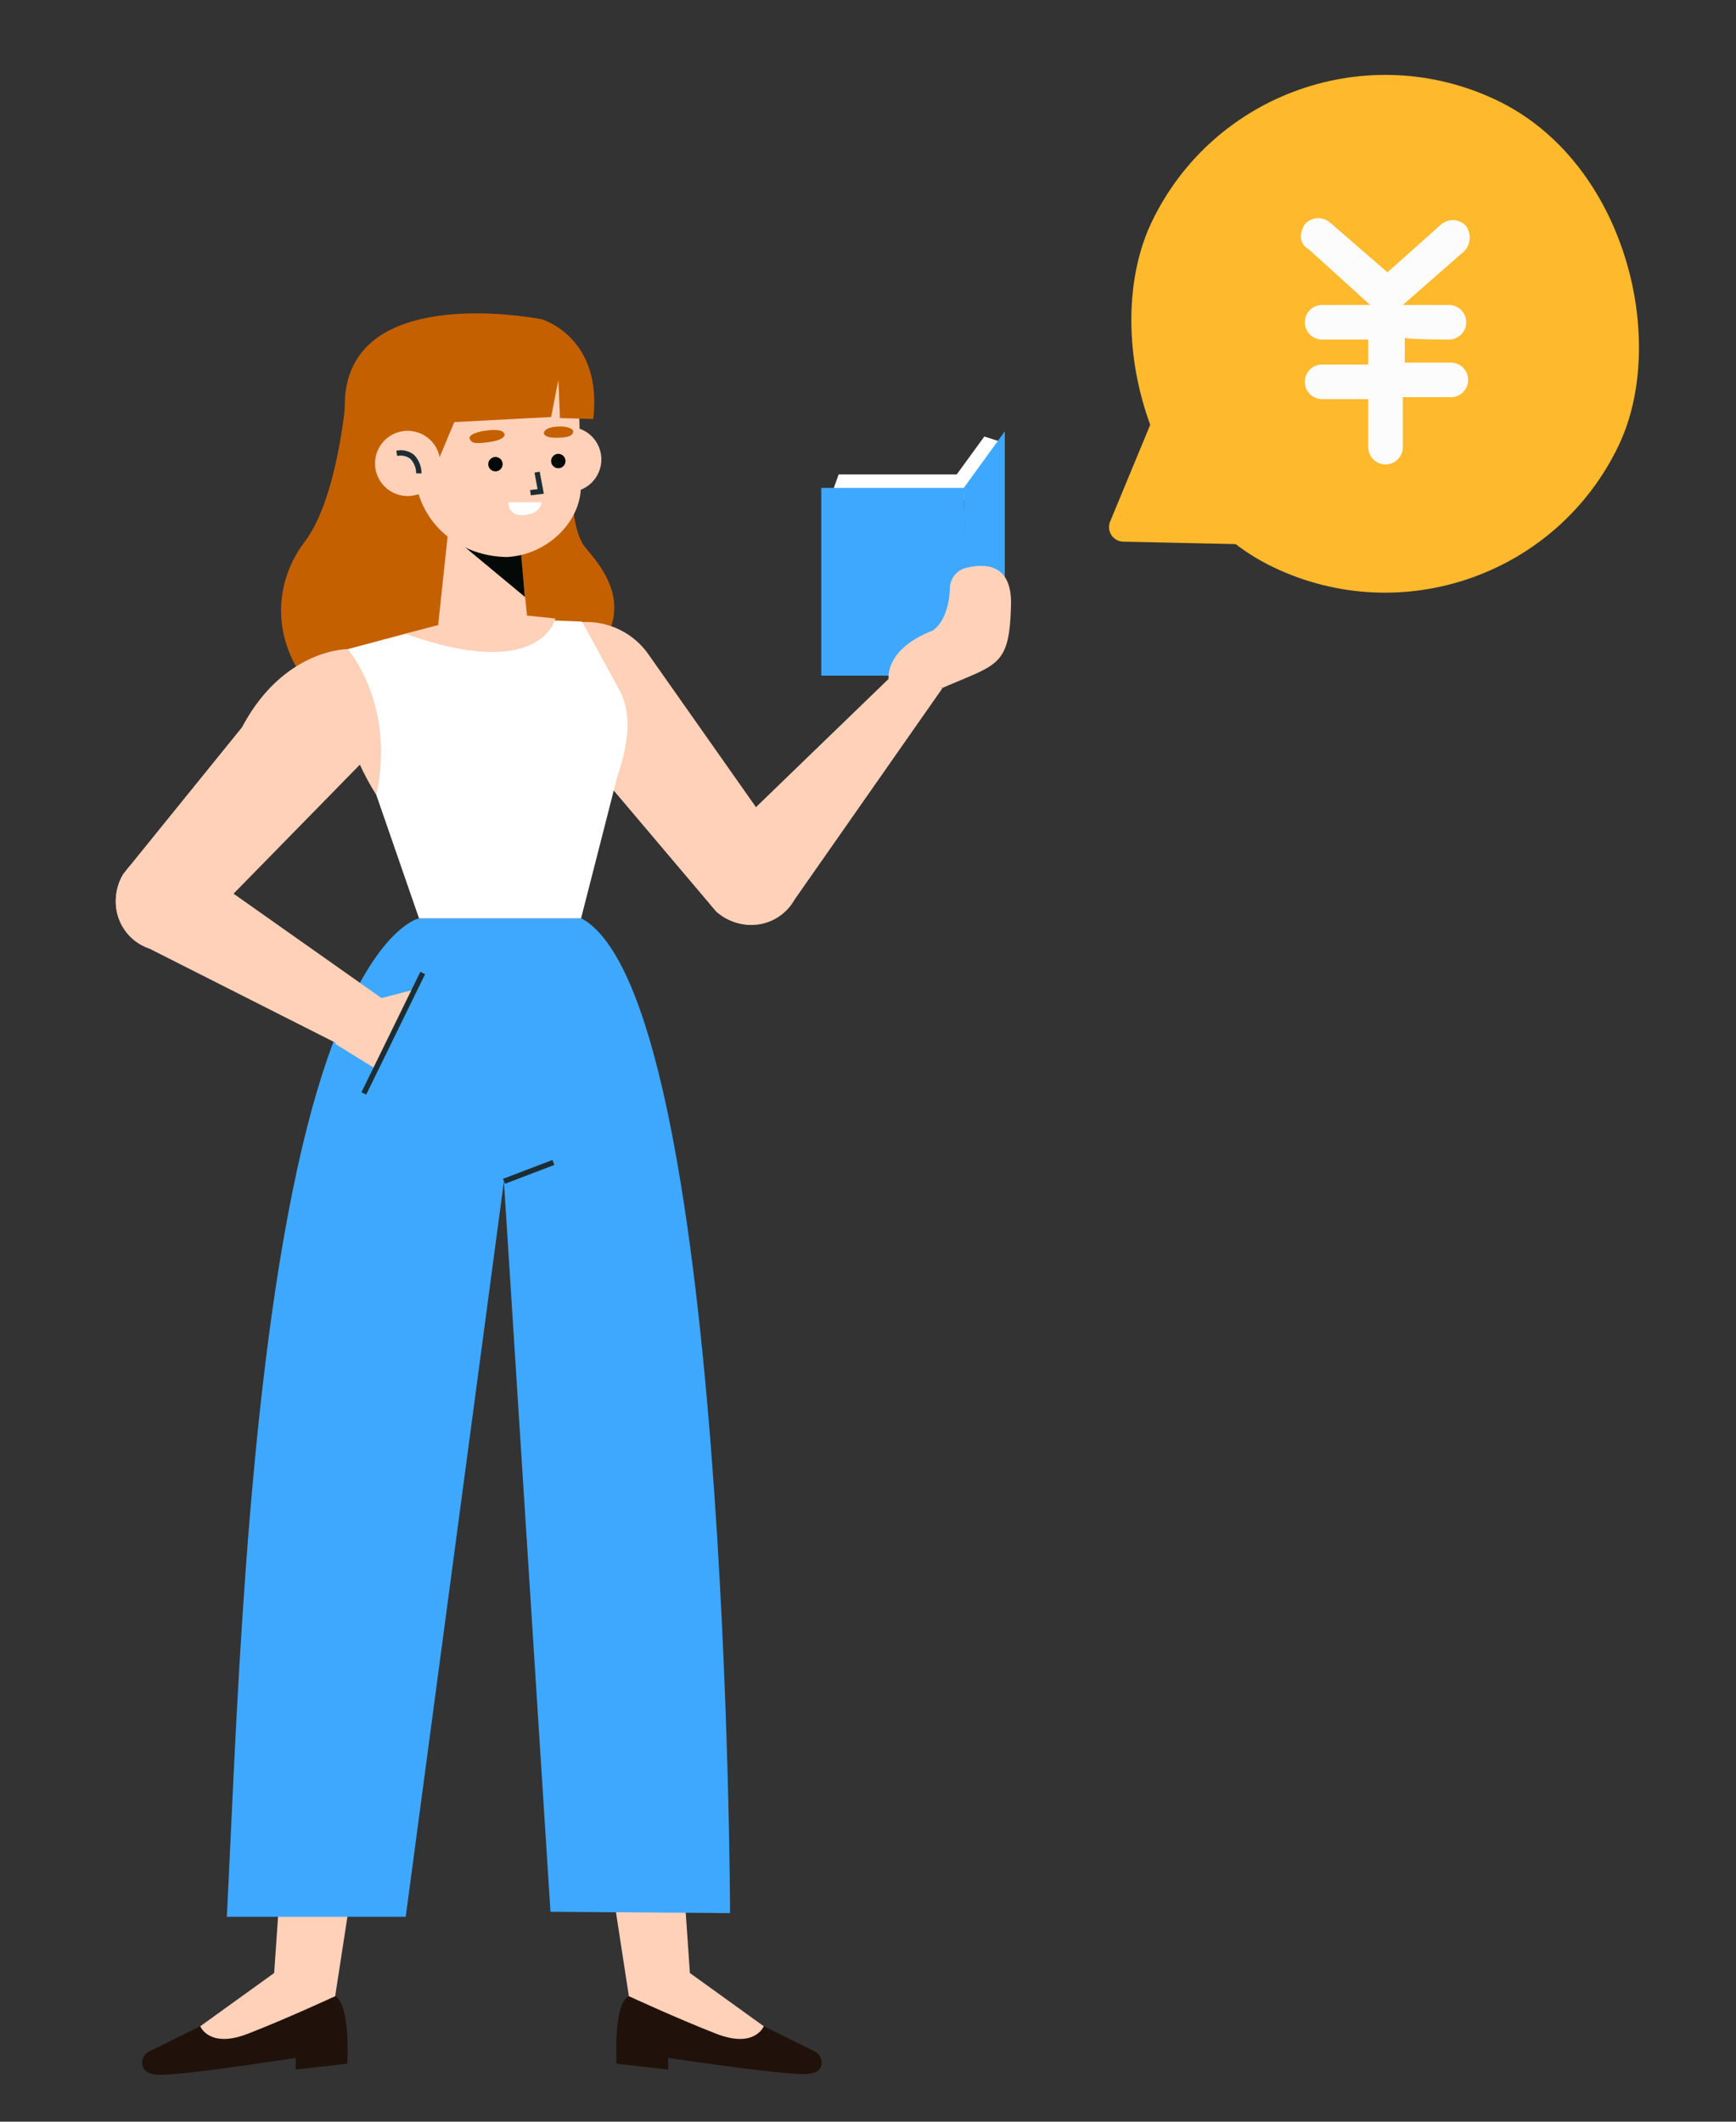
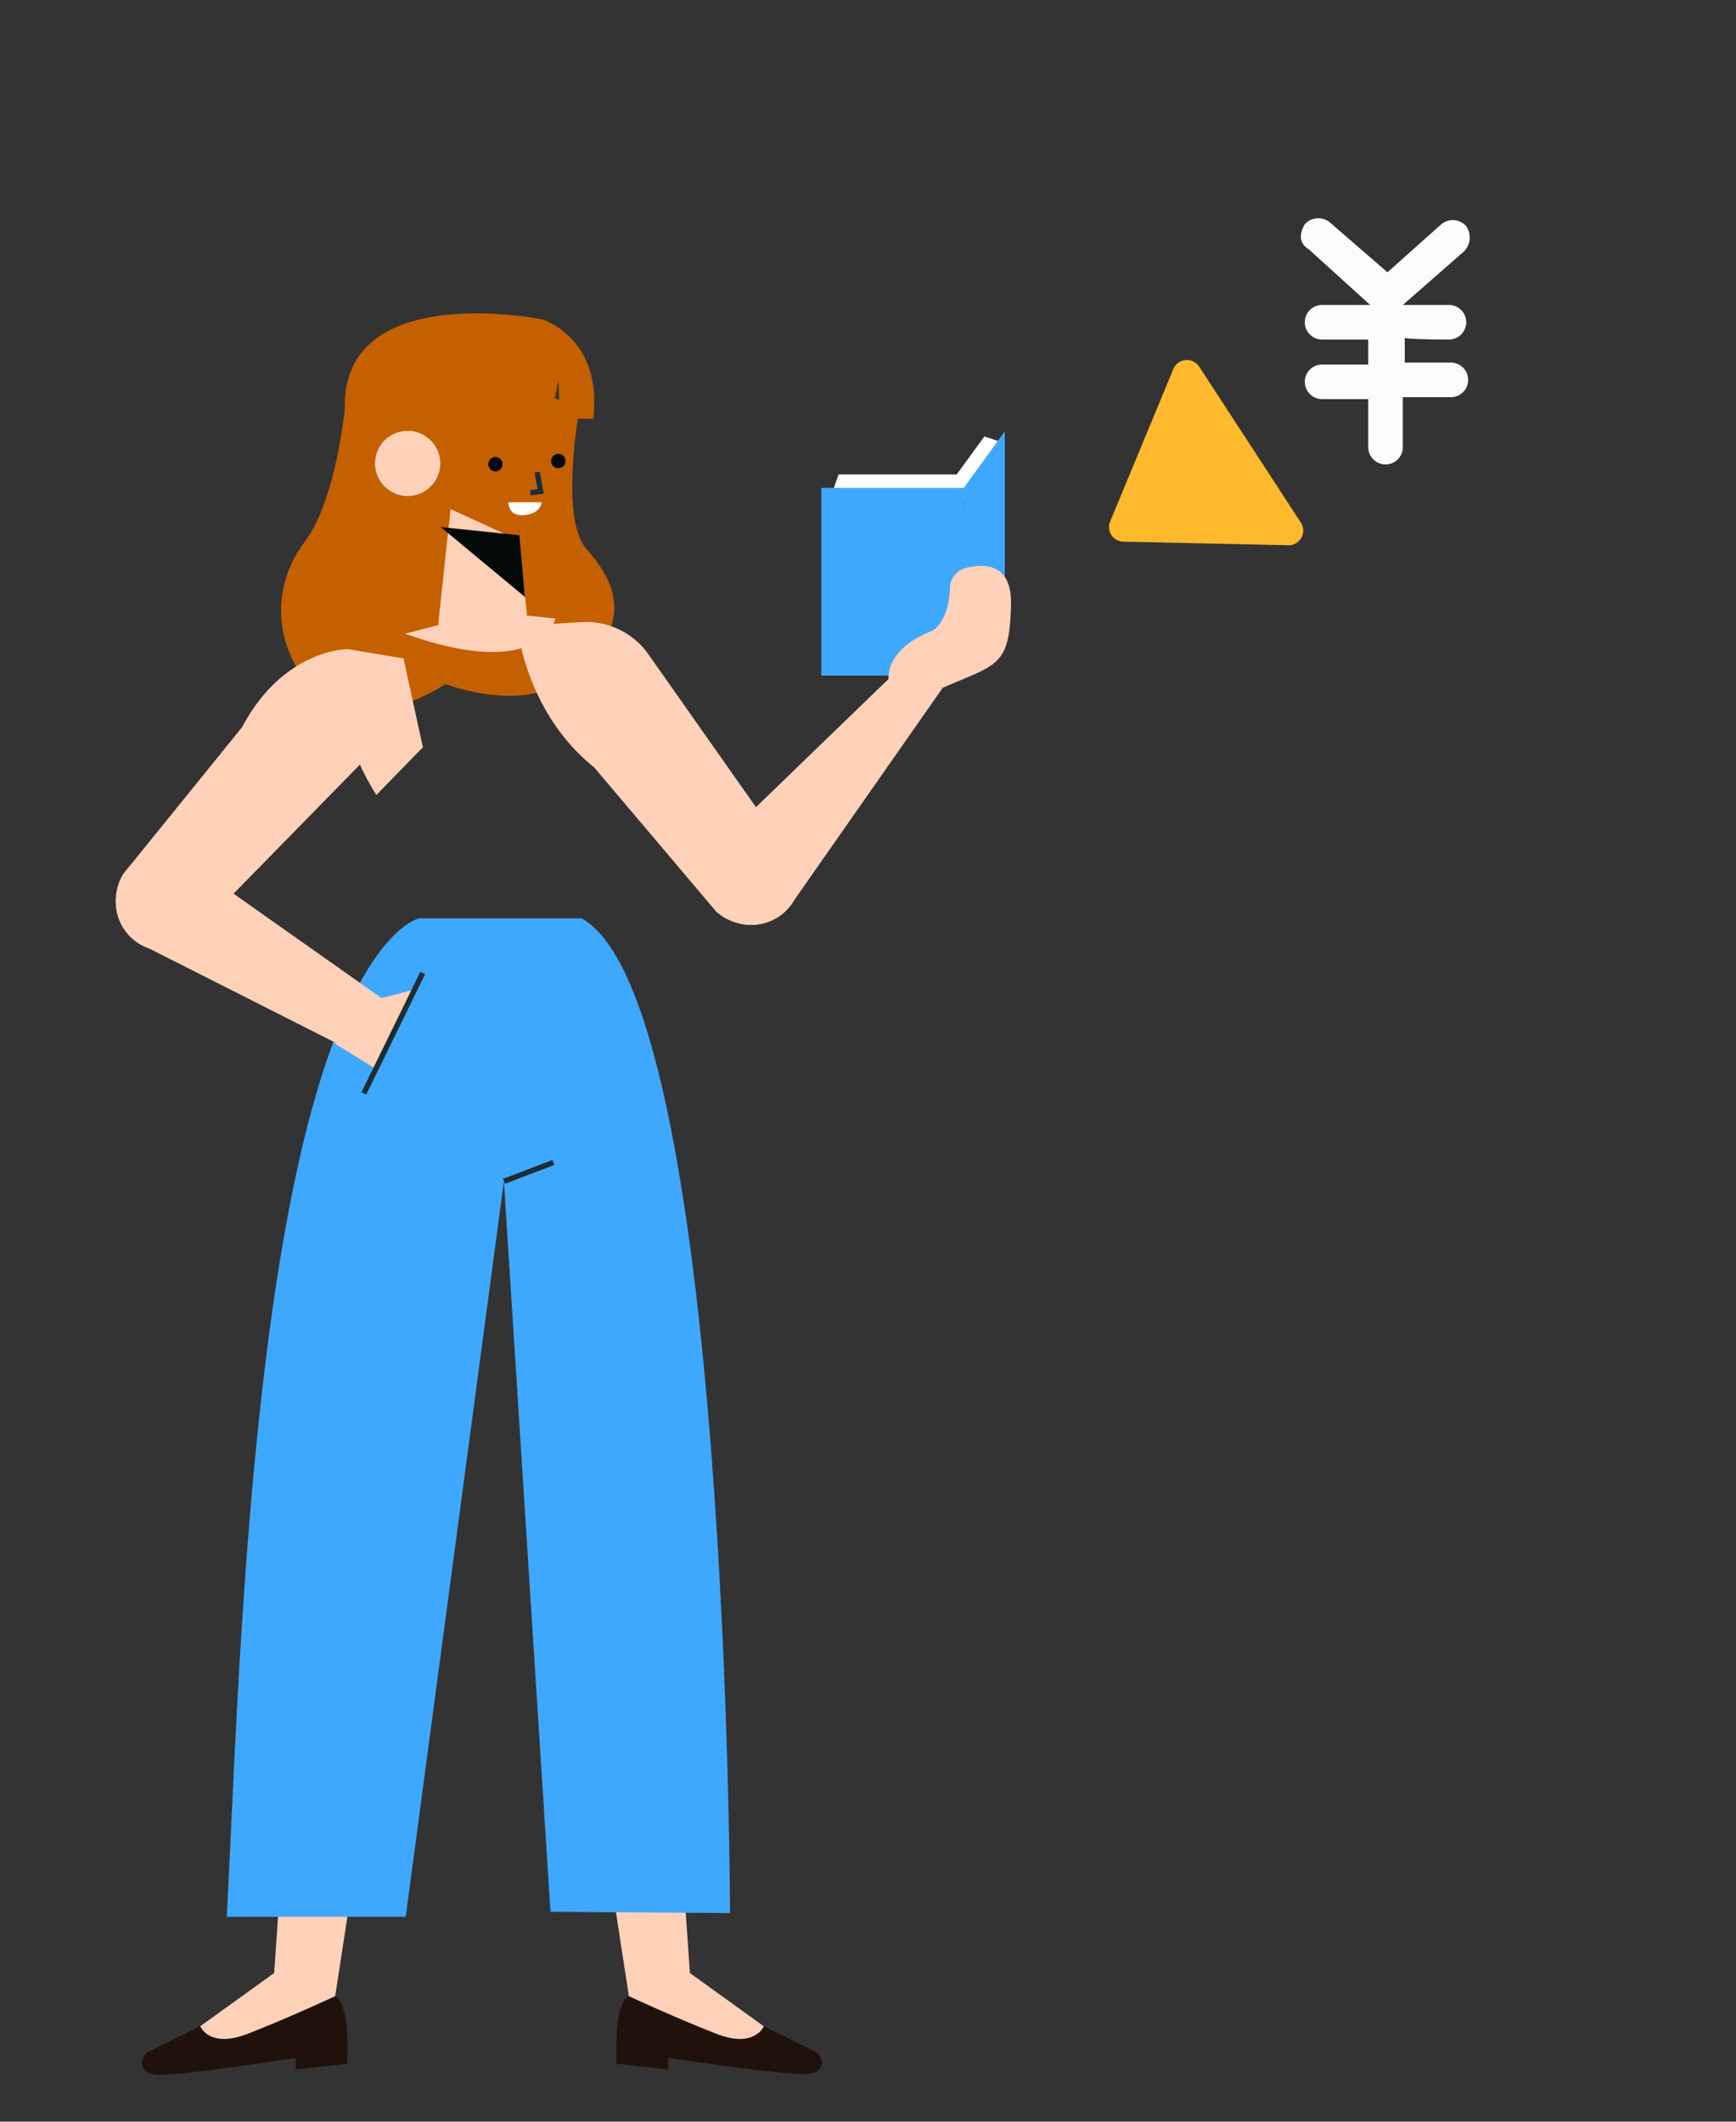
<svg xmlns="http://www.w3.org/2000/svg" viewBox="0 0 261 319">
  <rect x="0" y="0" width="261" height="319" fill="#333333" stroke="none" />
  <g id="f1f663d5-1dc4-4149-ae1a-64e7900f1b82">
    <path d="M88.11,82.45c-4-4.65-1-21-1-21L69.64,53.87,52,59.94s-1.2,15-6.24,21.59c-3.68,4.81-5.91,13.36.87,21.86S67,102.84,67,102.84s13.09,5.29,20.75-2.42S92.06,87,88.11,82.45Z" fill="#c56000" />
    <path d="M30.11,304.65l-7.63,3.77a1.91,1.91,0,0,0-1.05,2.18c.2.69.85,1.32,2.55,1.35,3.77.07,20.48-2.54,20.48-2.54v1.75l7.75-.87s.54-8.87-1.82-10.16Z" fill="#20120b" />
    <path d="M42.42,295.78l-12.31,8.87s1.32,3.39,7.15,1.13,13.13-5.65,13.13-5.65l-1.06-5.31Z" fill="#ffd1b8" />
    <polygon points="50.39 300.13 55.46 267.26 43.17 268.42 41.06 298.96 50.39 300.13" fill="#ffd1b8" />
    <path d="M114.83,304.65l7.64,3.77a1.9,1.9,0,0,1,1,2.18c-.19.69-.85,1.21-2.54,1.24-3.78.07-20.48-2.43-20.48-2.43v1.75l-7.75-.87s-.55-8.87,1.81-10.16Z" fill="#20120b" />
    <path d="M102.52,295.78l12.31,8.87s-1.32,3.39-7.14,1.13-13.14-5.65-13.14-5.65l1.07-5.31Z" fill="#ffd1b8" />
    <polygon points="94.55 300.13 89.49 267.26 101.78 268.42 103.88 298.96 94.55 300.13" fill="#ffd1b8" />
    <path d="M63,138.08s-10.55,2-18.34,37.8-9.18,85.77-10.56,112.31H61L75.76,177.61l7,109.83,27,.2s-.28-137.53-22.33-149.56Z" fill="#3ea8ff" />
    <rect x="75.5" y="175.8" width="7.96" height="0.8" transform="translate(-57.55 39.87) rotate(-20.87)" fill="#1c2e34" />
    <path d="M77.77,94.08S78.88,107,89.34,115.39l18.34,21.67A7.67,7.67,0,0,0,120,134h0c1-2.71.23-4.94-1.88-6.3L97.46,98.34a11.38,11.38,0,0,0-9.91-4.8Z" fill="#ffd1b8" />
    <path d="M141.7,103.46l-22.26,31.83a7.43,7.43,0,0,1-9.38,3.19h0c-4.6-2-6.11-7.09-2.85-10.89l27.05-26.16Z" fill="#ffd1b8" />
    <polygon points="125.03 74.29 126.09 71.33 143.84 71.33 147.99 65.63 150.6 66.47 144.95 75.14 125.03 74.29" fill="#fff" />
    <polygon points="144.9 73.36 151.07 64.85 151.07 90.95 145.38 94.83 144.9 73.36" fill="#3ea8ff" />
    <polygon points="145.38 89.47 144.9 73.36 123.47 73.36 123.47 101.58 139.93 101.58 145.38 89.47" fill="#3ea8ff" />
    <path d="M133.6,102.09s-.66-4.43,6.57-7.26c0,0,2.43-1.21,2.65-6.42a3.16,3.16,0,0,1,2.33-3c2.77-.72,7-.8,6.85,5.51-.22,9.36-2,8.88-10.3,12.51Z" fill="#ffd1b8" />
    <path d="M52.28,97.6s-3.82,9,4.3,21.93l7-7.18L60.67,99Z" fill="#ffd1b8" />
-     <path d="M60.89,95.3l-8.61,2.3s7.26,8.25,4.3,21.93L63,138.08H87.36L92.75,117c1.44-4.45,2.55-9.15.36-13.28l-5.6-10.26-5.37-.22Z" fill="#fff" />
    <path d="M52.28,97.6s-9.61-.09-15.89,11.74L18.53,131.4a7.66,7.66,0,0,0,5.29,11.54h0c2.84.47,4.9-.69,5.84-3l25-25.54Z" fill="#ffd1b8" />
    <path d="M54.7,158.93,22.45,142.62A7.4,7.4,0,0,1,17.58,134h0c1.07-4.9,5.82-7.34,10.16-4.84l30.75,21.7Z" fill="#ffd1b8" />
    <polygon points="56.32 160.61 50.36 156.92 56.19 150.37 62.4 148.75 56.32 160.61" fill="#ffd1b8" />
    <rect x="49.04" y="154.97" width="20.16" height="0.8" transform="translate(-106.42 140.2) rotate(-63.94)" fill="#1c2e34" />
    <path d="M81.44,48s-22.81-4.57-28.38,7.09C49,63.52,55.43,77.91,66.2,81.36c10.26,3.29,5.24-29.09,5.24-29.09Z" fill="#c56000" />
-     <path d="M80.61,69a4.9,4.9,0,1,0,5-4.82A4.91,4.91,0,0,0,80.61,69Z" fill="#ffd1b8" />
    <path d="M78.05,81.28l1.16,11c0,3.75-2.23,4.5-5.92,4.44h0c-3.15-.06-7.06.17-7.39-3l1.84-17.18Z" fill="#ffd1b8" />
    <polygon points="78.92 89.75 66.26 79.24 78.08 80.48 78.92 89.75" fill="#030907" />
-     <path d="M76.19,83.75h0c6.28-.31,11.21-5.53,11.13-10.67L87.06,61A12,12,0,0,0,75.31,49.2h0c-6.59-.11-13.19,5.12-13.3,11.72l.32,9.75C62.58,78.22,68.64,83.63,76.19,83.75Z" fill="#ffd1b8" />
    <polygon points="69.57 60.42 64.87 71.67 55.89 59.63 69.57 60.42" fill="#c56000" />
    <path d="M56.39,69.59a4.9,4.9,0,1,0,5-4.81A4.89,4.89,0,0,0,56.39,69.59Z" fill="#ffd1b8" />
-     <path d="M63.37,71.17h-.8A3.18,3.18,0,0,0,61.71,69a2.4,2.4,0,0,0-2-.44l-.12-.79a3.15,3.15,0,0,1,2.67.63A4,4,0,0,1,63.37,71.17Z" fill="#1c2e34" />
    <polygon points="79.8 74.47 79.7 73.68 80.82 73.54 80.36 71.06 81.14 70.92 81.76 74.23 79.8 74.47" fill="#1c2e34" />
    <path d="M73.2,64.73s2.55-.43,2.67.64c0,0,.06.73-2.17,1.07s-2.82.21-3.08-.45S72,64.84,73.2,64.73Z" fill="#c56000" />
    <path d="M84,64.13s-2.14,0-2.23,1c0,0,0,.7,1.83.69s2.45-.29,2.57-.86S85,64.06,84,64.13Z" fill="#c56000" />
    <path d="M82.86,69.4a1.08,1.08,0,1,0,1-1.16A1.1,1.1,0,0,0,82.86,69.4Z" fill="#030907" />
    <path d="M73.41,69.88a1.08,1.08,0,1,0,1-1.17A1.09,1.09,0,0,0,73.41,69.88Z" fill="#030907" />
    <path d="M81.44,75.52h-5s-.13,2.14,2.36,1.93S81.44,75.52,81.44,75.52Z" fill="#fff" />
    <path d="M81.44,48s9.21,2.65,7.75,15l-5-.14-.24-5.72L82.86,62.7,62.25,63.78,59,53.25l8.49-3.46Z" fill="#c56000" />
    <path d="M76.24,92.23,83.5,93s-2.09,9.6-22.61,2.28l6.29-1.64Z" fill="#ffd1b8" />
-     <rect x="169.35" y="11.26" width="77.83" height="77.83" rx="38.92" transform="translate(42.16 -85.11) rotate(25.62)" fill="#ffb92c" />
    <path d="M168.89,81.44l24.8.54a2.2,2.2,0,0,0,1.89-3.4L180.29,55.12a2.21,2.21,0,0,0-3.88.36l-9.5,22.92A2.19,2.19,0,0,0,168.89,81.44Z" fill="#ffb92c" />
    <path d="M217.84,51.05a2.6,2.6,0,0,0,0-5.2h-6.93l9.24-8.09a3,3,0,0,0,.29-3.75,2.69,2.69,0,0,0-3.75-.29l-8.09,7.22-8.67-7.51a2.72,2.72,0,0,0-3.76.29c-.86,1.44-.86,2.89.58,3.75h0L206,45.85h-7.23a2.6,2.6,0,0,0,0,5.2h6.94v3.76h-6.94a2.6,2.6,0,0,0,0,5.2h6.94v7.22a2.6,2.6,0,0,0,5.2,0h0V59.72h7.22a2.6,2.6,0,0,0,0-5.2H211.2V50.76C211.2,51.05,217.84,51.05,217.84,51.05Z" fill="#fcfcfc" />
  </g>
</svg>